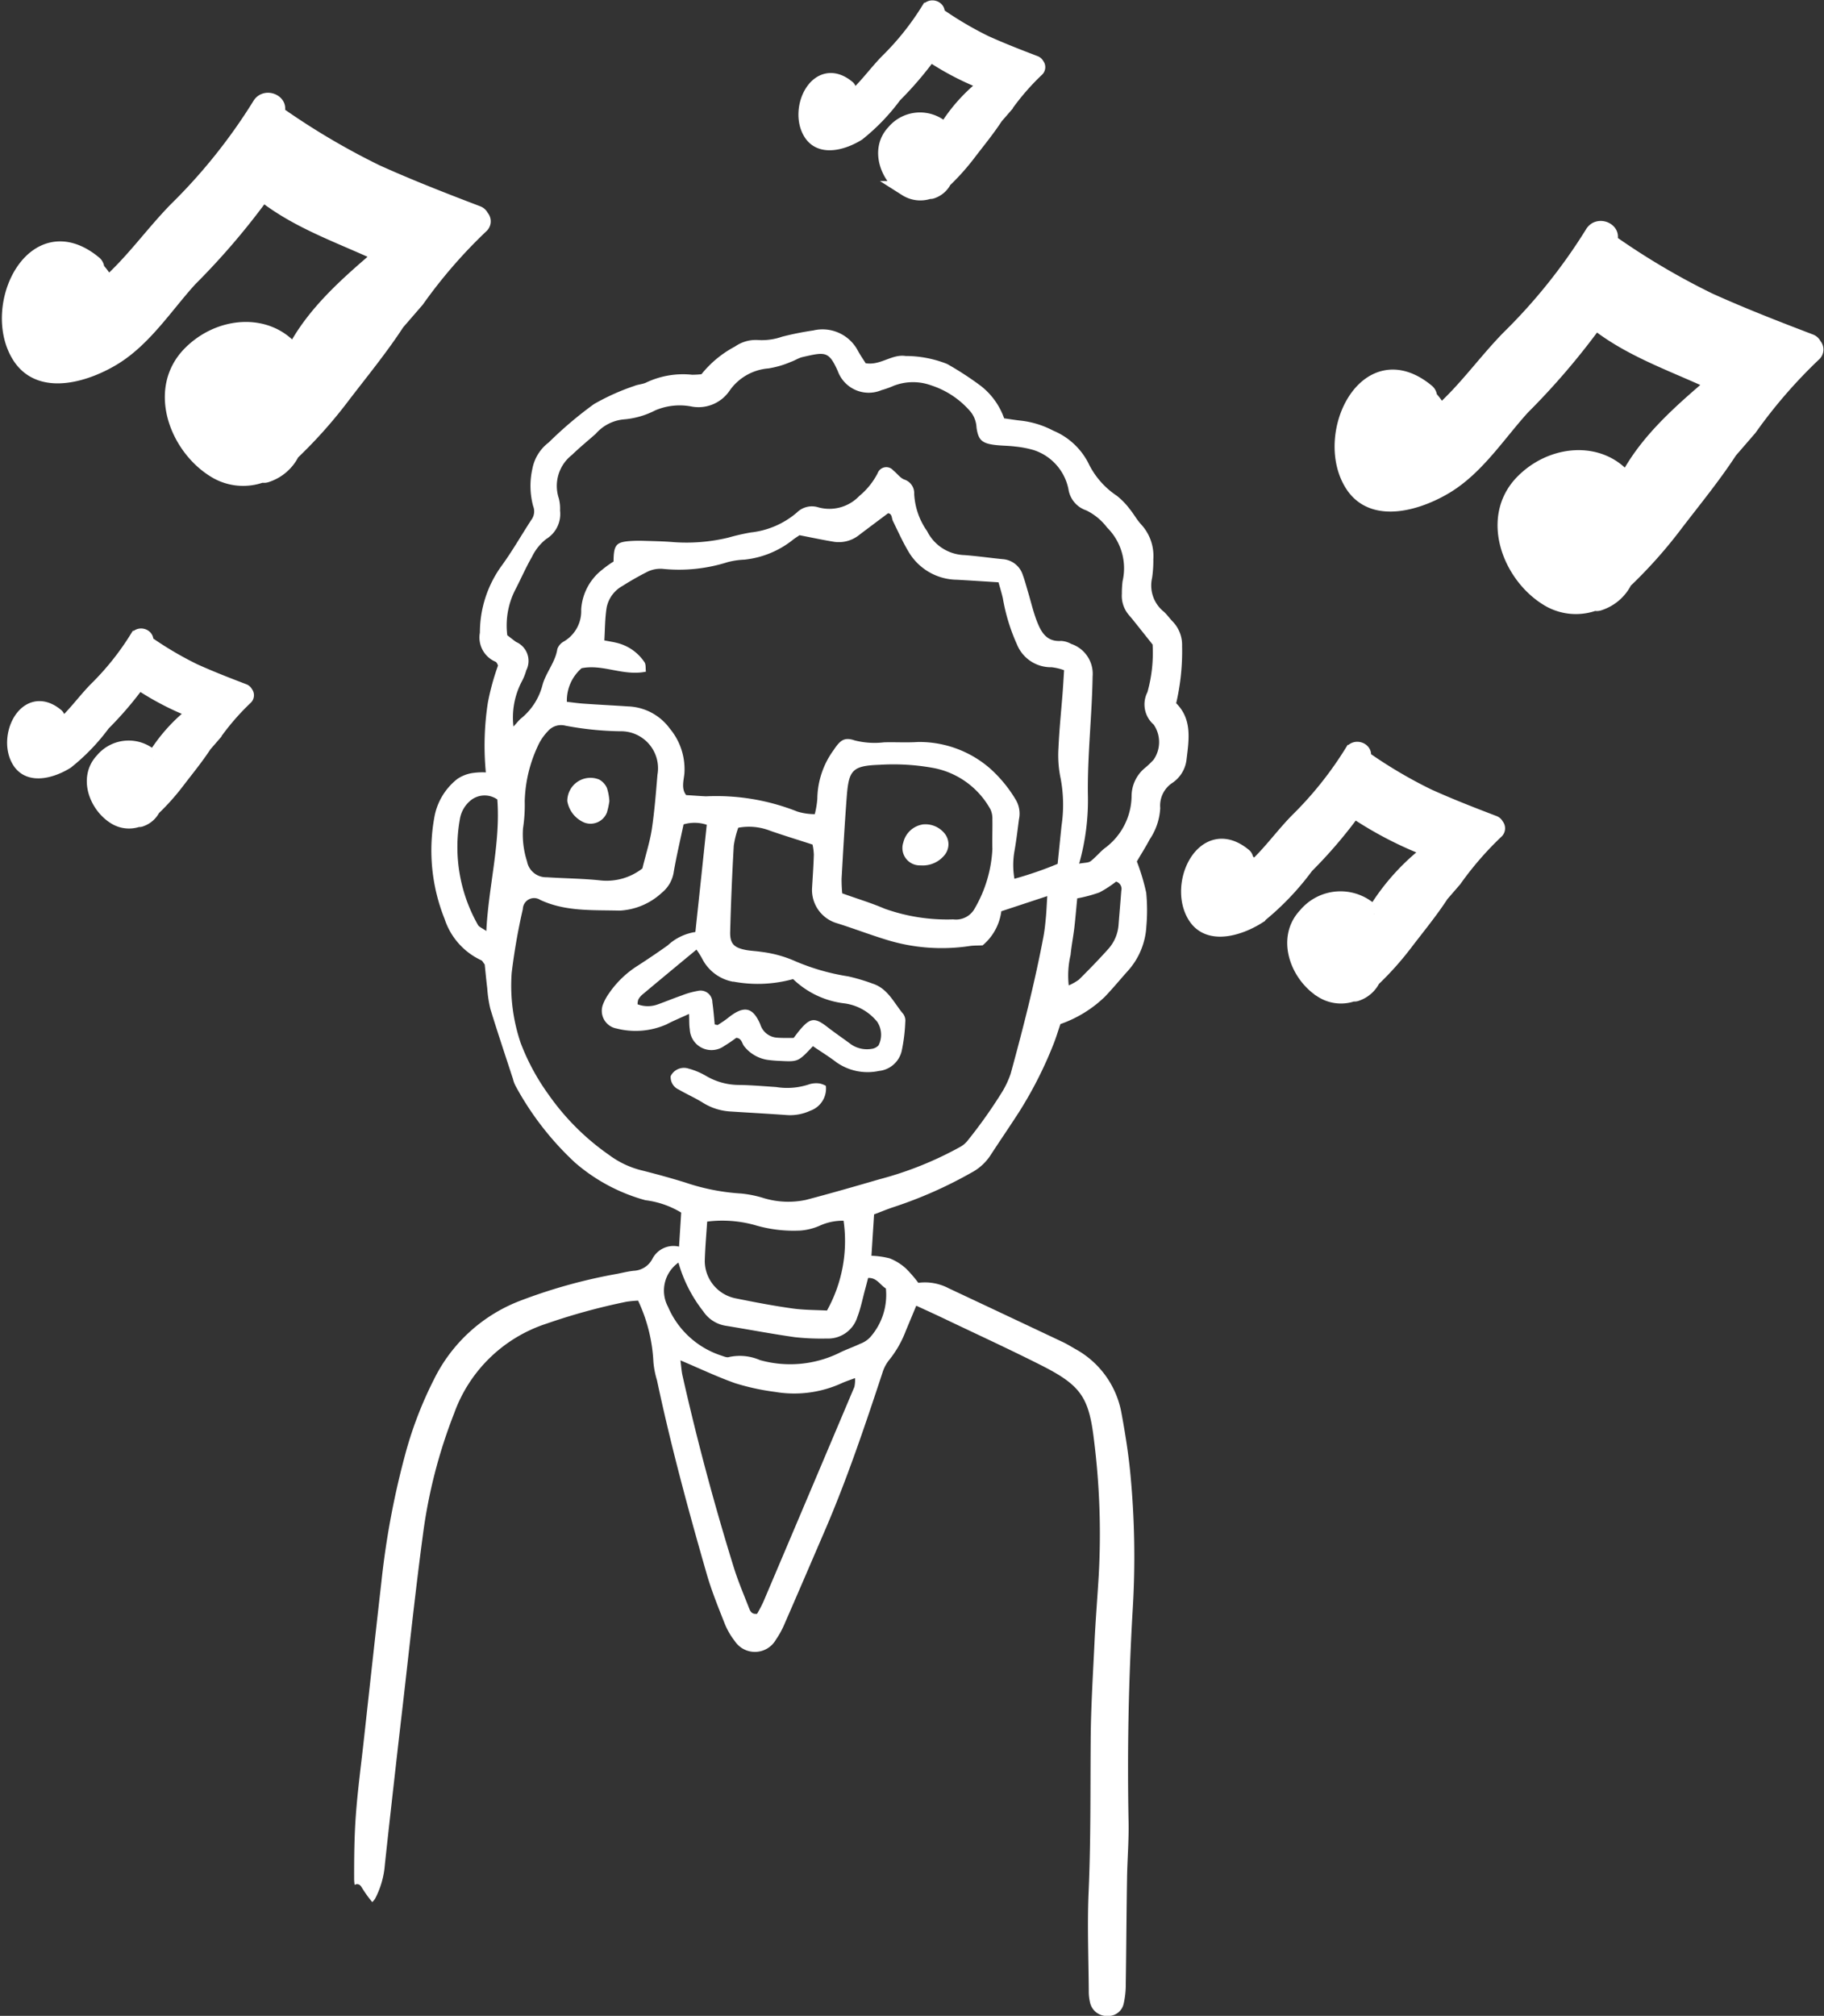
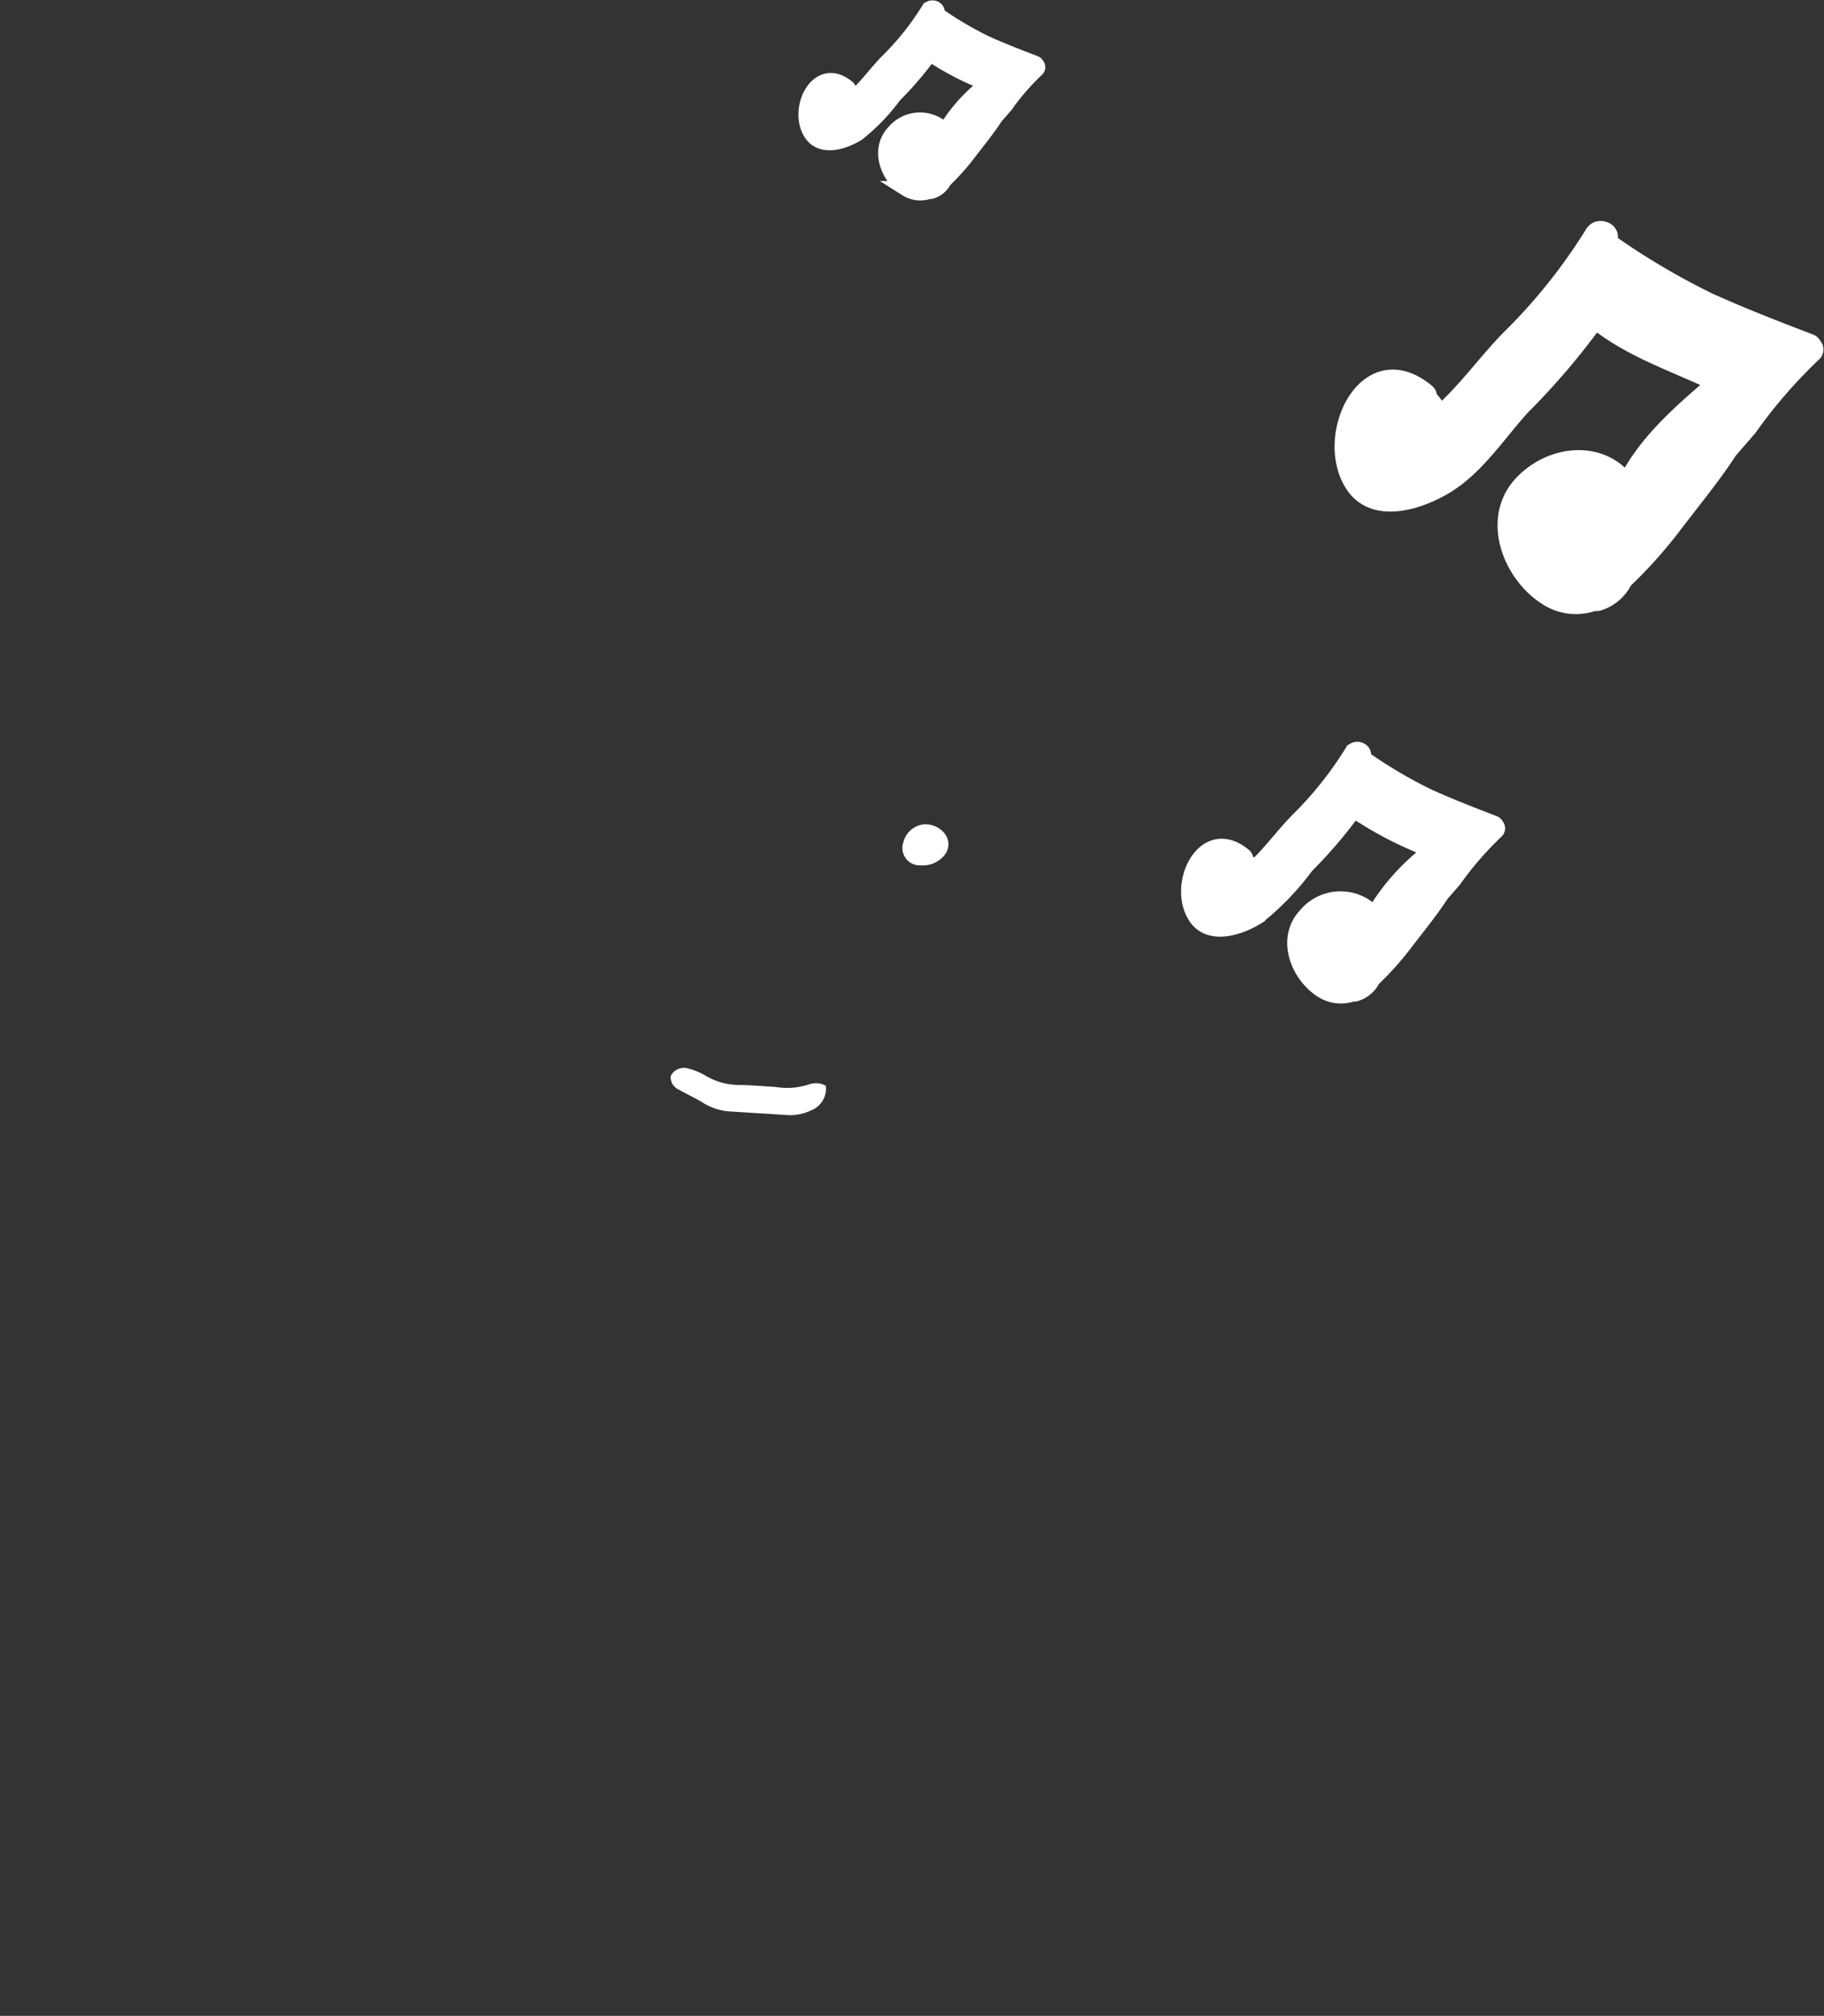
<svg xmlns="http://www.w3.org/2000/svg" width="119.071" height="131.588" viewBox="0 0 119.071 131.588">
  <rect x="0" y="0" width="119.071" height="131.588" fill="#333333" stroke="none" />
  <g id="Gruppe_172" data-name="Gruppe 172" transform="translate(-11641.333 -1995.731)">
-     <path id="Pfad_82" data-name="Pfad 82" d="M338.047,101.916a8.057,8.057,0,0,0,.734,1.038,1.134,1.134,0,0,0,.188-.225,5.723,5.723,0,0,0,.636-2.223q.191-1.772.389-3.544c.249-2.222.5-4.452.759-6.674.44-3.81.841-7.629,1.352-11.429a33.615,33.615,0,0,1,2.024-7.812,9.533,9.533,0,0,1,6.017-5.848,40.692,40.692,0,0,1,5.215-1.431,7.121,7.121,0,0,1,.774-.076,10.555,10.555,0,0,1,1,3.995,5.741,5.741,0,0,0,.235,1.207c.9,4.248,2.035,8.437,3.236,12.608.313,1.1.745,2.16,1.163,3.222a4.66,4.66,0,0,0,.676,1.188,1.575,1.575,0,0,0,2.678-.073,5.9,5.9,0,0,0,.59-1.084c.879-2.009,1.743-4.03,2.612-6.045,1.45-3.364,2.616-6.832,3.76-10.3a2.5,2.5,0,0,1,.438-.84,6.891,6.891,0,0,0,1.087-1.9c.227-.544.454-1.089.685-1.645.671.308,1.295.591,1.914.888,2.082.995,4.182,1.959,6.241,3,2.585,1.308,3.11,2.074,3.443,4.852a49.105,49.105,0,0,1,.312,8.89c-.088,1.458-.208,2.916-.276,4.376-.1,2.1-.233,4.2-.248,6.3-.026,3.287.011,6.574-.131,9.864-.1,2.186-.009,4.382.006,6.571a3.141,3.141,0,0,0,.1.811,1.119,1.119,0,0,0,1.152.81,1.017,1.017,0,0,0,1.021-.778,5.761,5.761,0,0,0,.143-1.35c.036-2.283.044-4.566.082-6.846.018-1.235.125-2.467.1-3.7q-.135-6.85.261-13.7a57,57,0,0,0-.158-9.168c-.128-1.27-.33-2.535-.563-3.793a5.974,5.974,0,0,0-3.041-4.216c-.276-.161-.556-.332-.85-.467q-3.693-1.746-7.393-3.483a3.33,3.33,0,0,0-1.98-.356,8.5,8.5,0,0,0-.822-.948,3.507,3.507,0,0,0-1.05-.65,5.5,5.5,0,0,0-1.189-.168l.172-2.7c.436-.164.855-.342,1.29-.483a28.005,28.005,0,0,0,5.062-2.242,3.359,3.359,0,0,0,1.217-1.089c.623-.957,1.27-1.9,1.891-2.863a26.251,26.251,0,0,0,2.238-4.4c.186-.459.323-.936.467-1.348a7.926,7.926,0,0,0,2.884-1.767c.509-.528.98-1.1,1.467-1.647a4.727,4.727,0,0,0,1.259-2.976,11.747,11.747,0,0,0-.01-2.186,13.875,13.875,0,0,0-.611-2.038c.282-.485.582-.95.835-1.435a4.015,4.015,0,0,0,.691-2.054,1.773,1.773,0,0,1,.8-1.645,2.122,2.122,0,0,0,.913-1.484c.159-1.318.388-2.653-.672-3.711a14.912,14.912,0,0,0,.386-3.733,2.2,2.2,0,0,0-.636-1.622c-.188-.2-.35-.431-.553-.617a2.193,2.193,0,0,1-.771-2.2,7.616,7.616,0,0,0,.082-1.231,3.026,3.026,0,0,0-.791-2.264c-.28-.3-.477-.673-.737-.992a4.774,4.774,0,0,0-.854-.883A5.323,5.323,0,0,1,385.519,9a4.521,4.521,0,0,0-2.289-2.1,5.943,5.943,0,0,0-2.108-.65c-.36-.037-.724-.1-1.09-.149a4.629,4.629,0,0,0-1.53-2.124,20.414,20.414,0,0,0-2.194-1.427,7.324,7.324,0,0,0-2.706-.52c-.913-.138-1.637.634-2.611.472-.159-.255-.342-.515-.493-.79A2.608,2.608,0,0,0,367.577.362a19.817,19.817,0,0,0-2.042.409,4,4,0,0,1-1.5.221,2.375,2.375,0,0,0-1.576.422,6.969,6.969,0,0,0-2.187,1.806,6.074,6.074,0,0,1-.611.034,5.6,5.6,0,0,0-2.977.5c-.239.123-.544.125-.8.233a14.644,14.644,0,0,0-2.632,1.185,25.593,25.593,0,0,0-2.948,2.5,2.806,2.806,0,0,0-1.068,1.715,5.08,5.08,0,0,0,.049,2.442.926.926,0,0,1-.12.9c-.653,1-1.239,2.038-1.942,3a7.431,7.431,0,0,0-1.414,4.358,1.719,1.719,0,0,0,1.017,1.9c.1.045.149.216.166.249a16.006,16.006,0,0,0-.665,2.431,18.446,18.446,0,0,0-.131,4.545,4.409,4.409,0,0,0-.852.038,2.411,2.411,0,0,0-1.009.39,4.076,4.076,0,0,0-1.507,2.545,12.025,12.025,0,0,0,.676,6.591,4.52,4.52,0,0,0,2.394,2.7c.075.03.114.137.224.272.051.475.1,1.019.167,1.562a7.953,7.953,0,0,0,.206,1.352c.469,1.524.976,3.039,1.472,4.557a1.957,1.957,0,0,0,.2.514,19.473,19.473,0,0,0,3.863,4.961,11.754,11.754,0,0,0,4.583,2.444,5.88,5.88,0,0,1,2.337.808l-.141,2.222a1.549,1.549,0,0,0-1.734.786,1.442,1.442,0,0,1-1.21.789c-.367.037-.729.127-1.092.2a34.748,34.748,0,0,0-6.405,1.785,10.415,10.415,0,0,0-5.561,5.113,25.256,25.256,0,0,0-1.793,4.594,53.552,53.552,0,0,0-1.634,8.61c-.4,3.494-.78,6.991-1.166,10.488-.177,1.589-.389,3.176-.505,4.77-.1,1.364-.112,2.735-.11,4.1a2.525,2.525,0,0,0,.034.431.29.29,0,0,1,.41.091m8.185-62.36c-.288-.2-.467-.264-.542-.389a10.289,10.289,0,0,1-1.189-6.883,1.994,1.994,0,0,1,.743-1.28,1.445,1.445,0,0,1,1.707-.034c.214,2.866-.569,5.608-.719,8.586m24.03,29.753q-2.962,7.012-5.937,14.017a8.852,8.852,0,0,1-.417.8c-.373.049-.456-.2-.534-.394-.351-.9-.727-1.782-1.008-2.7q-1.906-6.152-3.323-12.437c-.069-.3-.084-.611-.139-1.012,1.307.551,2.432,1.091,3.6,1.5a15.254,15.254,0,0,0,2.573.557,7.456,7.456,0,0,0,4.339-.56c.249-.114.512-.2.885-.339a2.119,2.119,0,0,1-.041.57m13.451-39.781a9.264,9.264,0,0,1,.074,3.131c-.085.812-.167,1.623-.258,2.512a24.089,24.089,0,0,1-2.82.973,5.215,5.215,0,0,1,.007-1.833c.119-.677.2-1.359.287-2.037a1.78,1.78,0,0,0-.227-1.322,8.713,8.713,0,0,0-1.649-2,7.03,7.03,0,0,0-4.711-1.736c-.739.05-1.486,0-2.227.022a5.254,5.254,0,0,1-1.91-.126c-.668-.23-.942-.017-1.361.614a5.5,5.5,0,0,0-1.076,3.2,5.876,5.876,0,0,1-.166,1,3.972,3.972,0,0,1-1.126-.164,14.326,14.326,0,0,0-5.977-1c-.414-.018-.827-.053-1.293-.08-.333-.428-.159-.947-.115-1.417a4.136,4.136,0,0,0-.954-2.927,3.525,3.525,0,0,0-2.719-1.445c-.969-.065-1.941-.112-2.912-.181-.365-.024-.727-.079-1.087-.119a2.791,2.791,0,0,1,.96-2.192c1.39-.287,2.719.529,4.2.225-.031-.225.009-.471-.095-.619a3.02,3.02,0,0,0-1.766-1.252c-.265-.07-.54-.108-.854-.171.046-.728.038-1.452.153-2.154a2.07,2.07,0,0,1,1.031-1.4,18.931,18.931,0,0,1,1.686-.955,1.959,1.959,0,0,1,.926-.162,10.46,10.46,0,0,0,4.252-.437,5.11,5.11,0,0,1,1.1-.163,6.084,6.084,0,0,0,3.161-1.295c.144-.115.3-.206.43-.3.759.146,1.475.3,2.2.42a2.115,2.115,0,0,0,1.695-.435c.619-.469,1.243-.934,1.889-1.419.274.037.224.316.316.507.322.656.621,1.326.991,1.954a3.715,3.715,0,0,0,3.192,1.88c.877.049,1.754.108,2.709.167.1.347.2.686.282,1.03a12.36,12.36,0,0,0,.915,3.005,2.39,2.39,0,0,0,2.267,1.509,3.53,3.53,0,0,1,.817.193c-.034.555-.062,1.045-.1,1.538-.092,1.182-.217,2.365-.267,3.55a7.368,7.368,0,0,0,.128,1.91m-4.44,4.663a8.532,8.532,0,0,1-1.154,3.891,1.39,1.39,0,0,1-1.4.714,12.129,12.129,0,0,1-4.487-.7c-.882-.381-1.809-.655-2.762-1a9.539,9.539,0,0,1-.042-.958c.1-1.775.2-3.547.334-5.318s.354-2.051,2.149-2.115a14.516,14.516,0,0,1,3.588.222,5.4,5.4,0,0,1,3.653,2.7,1.449,1.449,0,0,1,.12.655c.013.636-.02,1.273,0,1.909M357.4,29.362c-.1,1.181-.19,2.364-.365,3.537-.128.846-.4,1.673-.617,2.58a3.791,3.791,0,0,1-2.794.777c-1.144-.119-2.3-.123-3.449-.2a1.266,1.266,0,0,1-1.289-1.035,5.725,5.725,0,0,1-.263-2.154,10.023,10.023,0,0,0,.112-1.773,9.022,9.022,0,0,1,.839-3.567,3.376,3.376,0,0,1,.678-1.01,1.13,1.13,0,0,1,1.141-.355,20.765,20.765,0,0,0,3.578.365,2.415,2.415,0,0,1,2.43,2.832m30.278,7.581c-.054.731-.12,1.457-.176,2.186a2.644,2.644,0,0,1-.679,1.618c-.614.685-1.256,1.344-1.907,1.992a3.386,3.386,0,0,1-.669.38,5.876,5.876,0,0,1,.12-1.988c.058-.591.174-1.178.245-1.767.072-.631.125-1.267.189-1.927a9.214,9.214,0,0,0,1.452-.388,7.338,7.338,0,0,0,1.087-.707.5.5,0,0,1,.339.6M348.152,17.225c.356-.692.666-1.408,1.055-2.081a3.287,3.287,0,0,1,.925-1.162,1.913,1.913,0,0,0,.909-1.861,2.71,2.71,0,0,0-.08-.8,2.563,2.563,0,0,1,.86-2.835c.492-.479,1.031-.918,1.551-1.377a2.766,2.766,0,0,1,1.91-.947,5.441,5.441,0,0,0,1.977-.584,4.063,4.063,0,0,1,2.311-.26,2.451,2.451,0,0,0,2.536-1.02,3.415,3.415,0,0,1,2.543-1.457,6.1,6.1,0,0,0,1.458-.426c.262-.089.5-.255.765-.316,1.484-.338,1.709-.4,2.3.915a2.147,2.147,0,0,0,2.854,1.245,6.022,6.022,0,0,0,.782-.279,3.486,3.486,0,0,1,2.447-.037,5.689,5.689,0,0,1,2.61,1.754,1.793,1.793,0,0,1,.363,1c.111.805.351,1.023,1.133,1.131.461.063.928.053,1.386.111a6.758,6.758,0,0,1,1.221.235,3.38,3.38,0,0,1,2.263,2.558,1.726,1.726,0,0,0,1.163,1.376,3.8,3.8,0,0,1,1.358,1.121,3.743,3.743,0,0,1,1.01,3.506,6.669,6.669,0,0,0-.046.821,1.926,1.926,0,0,0,.468,1.394c.088.107.181.21.265.316q.639.8,1.274,1.6a9.544,9.544,0,0,1-.338,3.11,1.747,1.747,0,0,0,.41,2.116,2.026,2.026,0,0,1,0,2.282,5.576,5.576,0,0,1-.6.571,2.387,2.387,0,0,0-.844,1.812,4.279,4.279,0,0,1-1.766,3.413c-.322.259-.583.591-.912.839-.147.111-.4.092-.745.159a15.267,15.267,0,0,0,.57-4.574c-.027-2.559.268-5.1.309-7.649a2.059,2.059,0,0,0-1.4-2.122,1.493,1.493,0,0,0-.66-.193c-.955.063-1.3-.581-1.575-1.281-.231-.594-.377-1.221-.557-1.833-.121-.4-.22-.792-.361-1.178a1.486,1.486,0,0,0-1.328-1.047c-.828-.083-1.654-.2-2.488-.265a2.819,2.819,0,0,1-2.435-1.564,4.612,4.612,0,0,1-.843-2.423.935.935,0,0,0-.658-.948c-.27-.112-.465-.4-.709-.594a.6.6,0,0,0-1.02.187,4.729,4.729,0,0,1-1.2,1.487,2.694,2.694,0,0,1-2.671.738,1.393,1.393,0,0,0-1.4.339,5.533,5.533,0,0,1-3,1.3,14.433,14.433,0,0,0-1.486.341,11.653,11.653,0,0,1-3.583.29c-.644-.054-1.295-.064-1.942-.084-.279-.008-.558-.006-.835.012-.961.067-1.113.241-1.123,1.341a6.729,6.729,0,0,0-.743.534,3.563,3.563,0,0,0-1.369,2.6,2.292,2.292,0,0,1-1.117,2.074.92.92,0,0,0-.44.5c-.132.884-.772,1.56-.982,2.4a4.123,4.123,0,0,1-1.4,2.143c-.155.136-.277.3-.482.519a5.055,5.055,0,0,1,.527-2.908,3.665,3.665,0,0,0,.309-.762,1.349,1.349,0,0,0-.664-1.851c-.182-.129-.36-.275-.575-.437a5.109,5.109,0,0,1,.554-3.033m8.23,37.966a5.918,5.918,0,0,1-2.118-.994,15.924,15.924,0,0,1-3.976-3.962,14.5,14.5,0,0,1-1.816-3.363,11.628,11.628,0,0,1-.587-4.574,39.694,39.694,0,0,1,.728-4.166.735.735,0,0,1,1.134-.6c1.658.775,3.441.652,5.186.7a4.382,4.382,0,0,0,2.757-1.169,2.161,2.161,0,0,0,.781-1.4c.179-1.025.419-2.036.635-3.06a2.537,2.537,0,0,1,1.513.025c-.246,2.333-.488,4.628-.743,7a3.384,3.384,0,0,0-1.807.875q-.96.681-1.946,1.318a6.418,6.418,0,0,0-1.878,1.8,3.325,3.325,0,0,0-.394.719,1.171,1.171,0,0,0,.88,1.587,5.006,5.006,0,0,0,3.259-.267c.444-.235.913-.425,1.473-.685.02.409,0,.712.049,1.008a1.418,1.418,0,0,0,2.245,1.086,9.512,9.512,0,0,0,.789-.534c.37.034.363.372.528.567a2.4,2.4,0,0,0,1.52.873,8.265,8.265,0,0,0,.831.069c1.158.06,1.173.051,2.125-.963.551.376,1.062.689,1.533,1.051a3.54,3.54,0,0,0,2.779.565,1.7,1.7,0,0,0,1.478-1.283,10.939,10.939,0,0,0,.238-1.9.764.764,0,0,0-.121-.523c-.613-.717-1-1.667-2.008-1.993a12.735,12.735,0,0,0-1.591-.473,14.367,14.367,0,0,1-3.58-1.043,7.777,7.777,0,0,0-2.131-.562c-.317-.051-.644-.058-.96-.116-.79-.15-1.062-.411-1.039-1.2q.074-2.809.235-5.615a6.139,6.139,0,0,1,.292-1.167,3.8,3.8,0,0,1,2.107.206c.866.3,1.75.57,2.742.892a3.685,3.685,0,0,1,.085.662c-.021.734-.074,1.462-.117,2.193a2.264,2.264,0,0,0,1.633,2.282c1.057.331,2.1.732,3.155,1.056a12.2,12.2,0,0,0,5.483.433c.271-.042.551-.031.866-.047a3.484,3.484,0,0,0,1.219-2.225c.987-.325,1.94-.64,3-.99-.036.566-.053,1.006-.095,1.441-.038.409-.082.822-.158,1.222-.568,3.01-1.328,5.976-2.136,8.93a6.176,6.176,0,0,1-.51,1.113,31.794,31.794,0,0,1-2.292,3.245,1.6,1.6,0,0,1-.521.436,22.874,22.874,0,0,1-5.252,2.1c-1.6.466-3.192.924-4.8,1.346A5.526,5.526,0,0,1,364.337,57a7.31,7.31,0,0,0-1.485-.3,13.989,13.989,0,0,1-3.659-.725c-.929-.287-1.867-.544-2.81-.782m5.964-12.326a8.66,8.66,0,0,0,3.907-.163,5.806,5.806,0,0,0,3.382,1.589,3.306,3.306,0,0,1,2.11,1.2,1.53,1.53,0,0,1,.086,1.538.765.765,0,0,1-.473.231,1.837,1.837,0,0,1-1.322-.3c-.515-.383-1.049-.745-1.557-1.14-.784-.608-1.092-.6-1.72.127-.154.172-.288.359-.467.594-.342,0-.709.012-1.069-.015a1.226,1.226,0,0,1-1.111-.868c-.49-1.149-1.076-1.247-2.1-.428-.208.167-.44.314-.667.462-.028.018-.078-.009-.207-.025-.047-.466-.084-.96-.154-1.448a.771.771,0,0,0-.951-.746,5.347,5.347,0,0,0-1.056.3c-.525.181-1.034.394-1.556.58a1.889,1.889,0,0,1-1.32-.007.964.964,0,0,1,.048-.31,1.16,1.16,0,0,1,.256-.316c1.158-.97,2.321-1.933,3.541-2.943a5.651,5.651,0,0,1,.37.588,2.832,2.832,0,0,0,2.033,1.511m6.118,21.462c-.728-.04-1.518-.03-2.287-.141-1.239-.174-2.47-.41-3.693-.659a2.5,2.5,0,0,1-2-2.425c.024-.86.1-1.716.158-2.581a7.921,7.921,0,0,1,3.094.222,8.879,8.879,0,0,0,3.02.36,3.878,3.878,0,0,0,1.2-.3,3.6,3.6,0,0,1,1.59-.338,9.316,9.316,0,0,1-1.085,5.863m-9.693-3.121a9.192,9.192,0,0,0,1.621,3.175,2.163,2.163,0,0,0,1.466.938c1.5.244,3,.531,4.517.746a15.714,15.714,0,0,0,2.075.088,2,2,0,0,0,2-1.409c.228-.592.347-1.229.517-1.844.061-.221.114-.438.183-.7.569-.03.773.451,1.161.685a4.167,4.167,0,0,1-1.01,3.165,1.679,1.679,0,0,1-.678.448c-.456.22-.946.38-1.394.611a7.3,7.3,0,0,1-5.136.452,3.3,3.3,0,0,0-2.023-.2c-.143.054-.36-.051-.533-.106a5.7,5.7,0,0,1-3.449-3.175,2.239,2.239,0,0,1,.678-2.882" transform="translate(11326.852 2016.939)" fill="#fff" />
    <path id="Pfad_85" data-name="Pfad 85" d="M363.714,54.935c1.2.077,2.4.143,3.591.227a3.141,3.141,0,0,0,1.616-.281,1.534,1.534,0,0,0,1.012-1.621,1.494,1.494,0,0,0-.385-.15,1.559,1.559,0,0,0-.681.042,4.5,4.5,0,0,1-2.178.186c-.781-.052-1.563-.118-2.35-.136a4.268,4.268,0,0,1-2.233-.592,4.629,4.629,0,0,0-1.142-.478.967.967,0,0,0-1.163.493.888.888,0,0,0,.526.878c.517.3,1.065.541,1.567.853a3.789,3.789,0,0,0,1.82.579" transform="translate(11325.314 2013.351)" fill="#fff" />
    <path id="Pfad_87" data-name="Pfad 87" d="M377.342,35.02a1.549,1.549,0,0,0-1.227,1.164,1.134,1.134,0,0,0,1.12,1.5,1.831,1.831,0,0,0,1.58-.684,1.114,1.114,0,0,0,0-1.392,1.611,1.611,0,0,0-1.477-.591" transform="translate(11324.188 2014.536)" fill="#fff" />
-     <path id="Pfad_88" data-name="Pfad 88" d="M354.614,31.848a1.508,1.508,0,0,0-2.062,1.417,1.85,1.85,0,0,0,1.134,1.408A1.147,1.147,0,0,0,355.139,34a5.356,5.356,0,0,0,.158-.732,3.484,3.484,0,0,0-.156-.854,1.163,1.163,0,0,0-.527-.568" transform="translate(11325.816 2014.762)" fill="#fff" />
    <path id="Pfad_517" data-name="Pfad 517" d="M268.275,662.836c-1.658-2.142-4.887-1.874-6.815.141-2.218,2.33-.773,6.029,1.636,7.522a3.506,3.506,0,0,0,3.1.326.462.462,0,0,0,.32-.014,2.819,2.819,0,0,0,1.642-1.429,30.43,30.43,0,0,0,3.248-3.634c1.192-1.563,2.52-3.174,3.616-4.857l1.283-1.482a33.11,33.11,0,0,1,4.186-4.835.379.379,0,0,0,.029-.571.428.428,0,0,0-.257-.245c-2.218-.847-4.43-1.707-6.6-2.688a47.168,47.168,0,0,1-6.519-3.865l-.013-.01s.01-.011.009-.017c.382-.648-.7-1.141-1.077-.486a36.645,36.645,0,0,1-5.485,6.85c-1.564,1.61-2.805,3.4-4.488,4.882a.6.6,0,0,0-.058-.166,3.927,3.927,0,0,0-.621-.858.439.439,0,0,0-.173-.39c-3.95-3.251-6.893,2.866-4.844,6.075,1.4,2.187,4.508,1.106,6.221.025,1.968-1.246,3.327-3.373,4.862-5.061a46.778,46.778,0,0,0,4.778-5.588c2.294,1.829,5.111,2.759,7.759,4-2.174,1.861-4.433,3.807-5.741,6.375" transform="translate(11479.232 1364.271)" fill="#fff" stroke="#fff" stroke-width="1" />
    <path id="Pfad_518" data-name="Pfad 518" d="M258.795,654.427a2.2,2.2,0,0,0-3.332.069c-1.084,1.139-.378,2.948.8,3.678a1.714,1.714,0,0,0,1.515.159.226.226,0,0,0,.157-.007,1.378,1.378,0,0,0,.8-.7,14.873,14.873,0,0,0,1.588-1.777c.583-.764,1.232-1.552,1.768-2.375l.628-.724a16.188,16.188,0,0,1,2.047-2.364.185.185,0,0,0,.014-.279.21.21,0,0,0-.126-.12c-1.084-.414-2.166-.835-3.227-1.314a23.06,23.06,0,0,1-3.187-1.89l-.006-.005s.005-.005,0-.008c.187-.317-.34-.558-.526-.238a17.917,17.917,0,0,1-2.682,3.349c-.764.787-1.371,1.661-2.194,2.387a.29.29,0,0,0-.028-.081,1.921,1.921,0,0,0-.3-.42.215.215,0,0,0-.085-.191c-1.931-1.59-3.37,1.4-2.368,2.97.682,1.069,2.2.541,3.042.012a13.037,13.037,0,0,0,2.377-2.474,22.864,22.864,0,0,0,2.336-2.732,18.207,18.207,0,0,0,3.794,1.956,10.833,10.833,0,0,0-2.807,3.117" transform="translate(11444.232 1349.874)" fill="#fff" stroke="#fff" stroke-width="1" />
-     <path id="Pfad_519" data-name="Pfad 519" d="M268.275,662.836c-1.658-2.142-4.887-1.874-6.815.141-2.218,2.33-.773,6.029,1.636,7.522a3.506,3.506,0,0,0,3.1.326.462.462,0,0,0,.32-.014,2.819,2.819,0,0,0,1.642-1.429,30.43,30.43,0,0,0,3.248-3.634c1.192-1.563,2.52-3.174,3.616-4.857l1.283-1.482a33.11,33.11,0,0,1,4.186-4.835.379.379,0,0,0,.029-.571.428.428,0,0,0-.257-.245c-2.218-.847-4.43-1.707-6.6-2.688a47.168,47.168,0,0,1-6.519-3.865l-.013-.01s.01-.011.009-.017c.382-.648-.7-1.141-1.077-.486a36.645,36.645,0,0,1-5.485,6.85c-1.564,1.61-2.805,3.4-4.488,4.882a.6.6,0,0,0-.058-.166,3.927,3.927,0,0,0-.621-.858.439.439,0,0,0-.173-.39c-3.95-3.251-6.893,2.866-4.844,6.075,1.4,2.187,4.508,1.106,6.221.025,1.968-1.246,3.327-3.373,4.862-5.061a46.778,46.778,0,0,0,4.778-5.588c2.294,1.829,5.111,2.759,7.759,4-2.174,1.861-4.433,3.807-5.741,6.375" transform="translate(11392.232 1355.903)" fill="#fff" stroke="#fff" stroke-width="1" />
    <path id="Pfad_520" data-name="Pfad 520" d="M261.823,657.113a2.939,2.939,0,0,0-4.444.092c-1.447,1.519-.5,3.932,1.067,4.906a2.287,2.287,0,0,0,2.021.212.3.3,0,0,0,.209-.009,1.838,1.838,0,0,0,1.071-.932,19.846,19.846,0,0,0,2.118-2.37c.778-1.019,1.644-2.07,2.358-3.168l.837-.966a21.593,21.593,0,0,1,2.73-3.153.247.247,0,0,0,.019-.373.279.279,0,0,0-.168-.16c-1.447-.552-2.889-1.113-4.3-1.753a30.762,30.762,0,0,1-4.252-2.521l-.008-.007s.007-.007.006-.011c.249-.423-.453-.744-.7-.317a23.9,23.9,0,0,1-3.577,4.468c-1.02,1.05-1.829,2.216-2.927,3.184a.388.388,0,0,0-.038-.108,2.56,2.56,0,0,0-.4-.56.286.286,0,0,0-.113-.254c-2.576-2.12-4.5,1.869-3.16,3.962.91,1.426,2.94.721,4.057.016a17.391,17.391,0,0,0,3.171-3.3,30.511,30.511,0,0,0,3.116-3.645,24.291,24.291,0,0,0,5.061,2.609,14.451,14.451,0,0,0-3.744,4.158" transform="translate(11469.2 1398.271)" fill="#fff" stroke="#fff" stroke-width="1" />
-     <path id="Pfad_521" data-name="Pfad 521" d="M258.795,654.427a2.2,2.2,0,0,0-3.332.069c-1.084,1.139-.378,2.948.8,3.678a1.714,1.714,0,0,0,1.515.159.226.226,0,0,0,.157-.007,1.378,1.378,0,0,0,.8-.7,14.873,14.873,0,0,0,1.588-1.777c.583-.764,1.232-1.552,1.768-2.375l.628-.724a16.188,16.188,0,0,1,2.047-2.364.185.185,0,0,0,.014-.279.21.21,0,0,0-.126-.12c-1.084-.414-2.166-.835-3.227-1.314a23.06,23.06,0,0,1-3.187-1.89l-.006-.005s.005-.005,0-.008c.187-.317-.34-.558-.526-.238a17.917,17.917,0,0,1-2.682,3.349c-.764.787-1.371,1.661-2.194,2.387a.29.29,0,0,0-.028-.081,1.921,1.921,0,0,0-.3-.42.215.215,0,0,0-.085-.191c-1.931-1.59-3.37,1.4-2.368,2.97.682,1.069,2.2.541,3.042.012a13.037,13.037,0,0,0,2.377-2.474,22.864,22.864,0,0,0,2.336-2.732,18.207,18.207,0,0,0,3.794,1.956,10.833,10.833,0,0,0-2.807,3.117" transform="translate(11392.574 1390.874)" fill="#fff" stroke="#fff" stroke-width="1" />
  </g>
</svg>